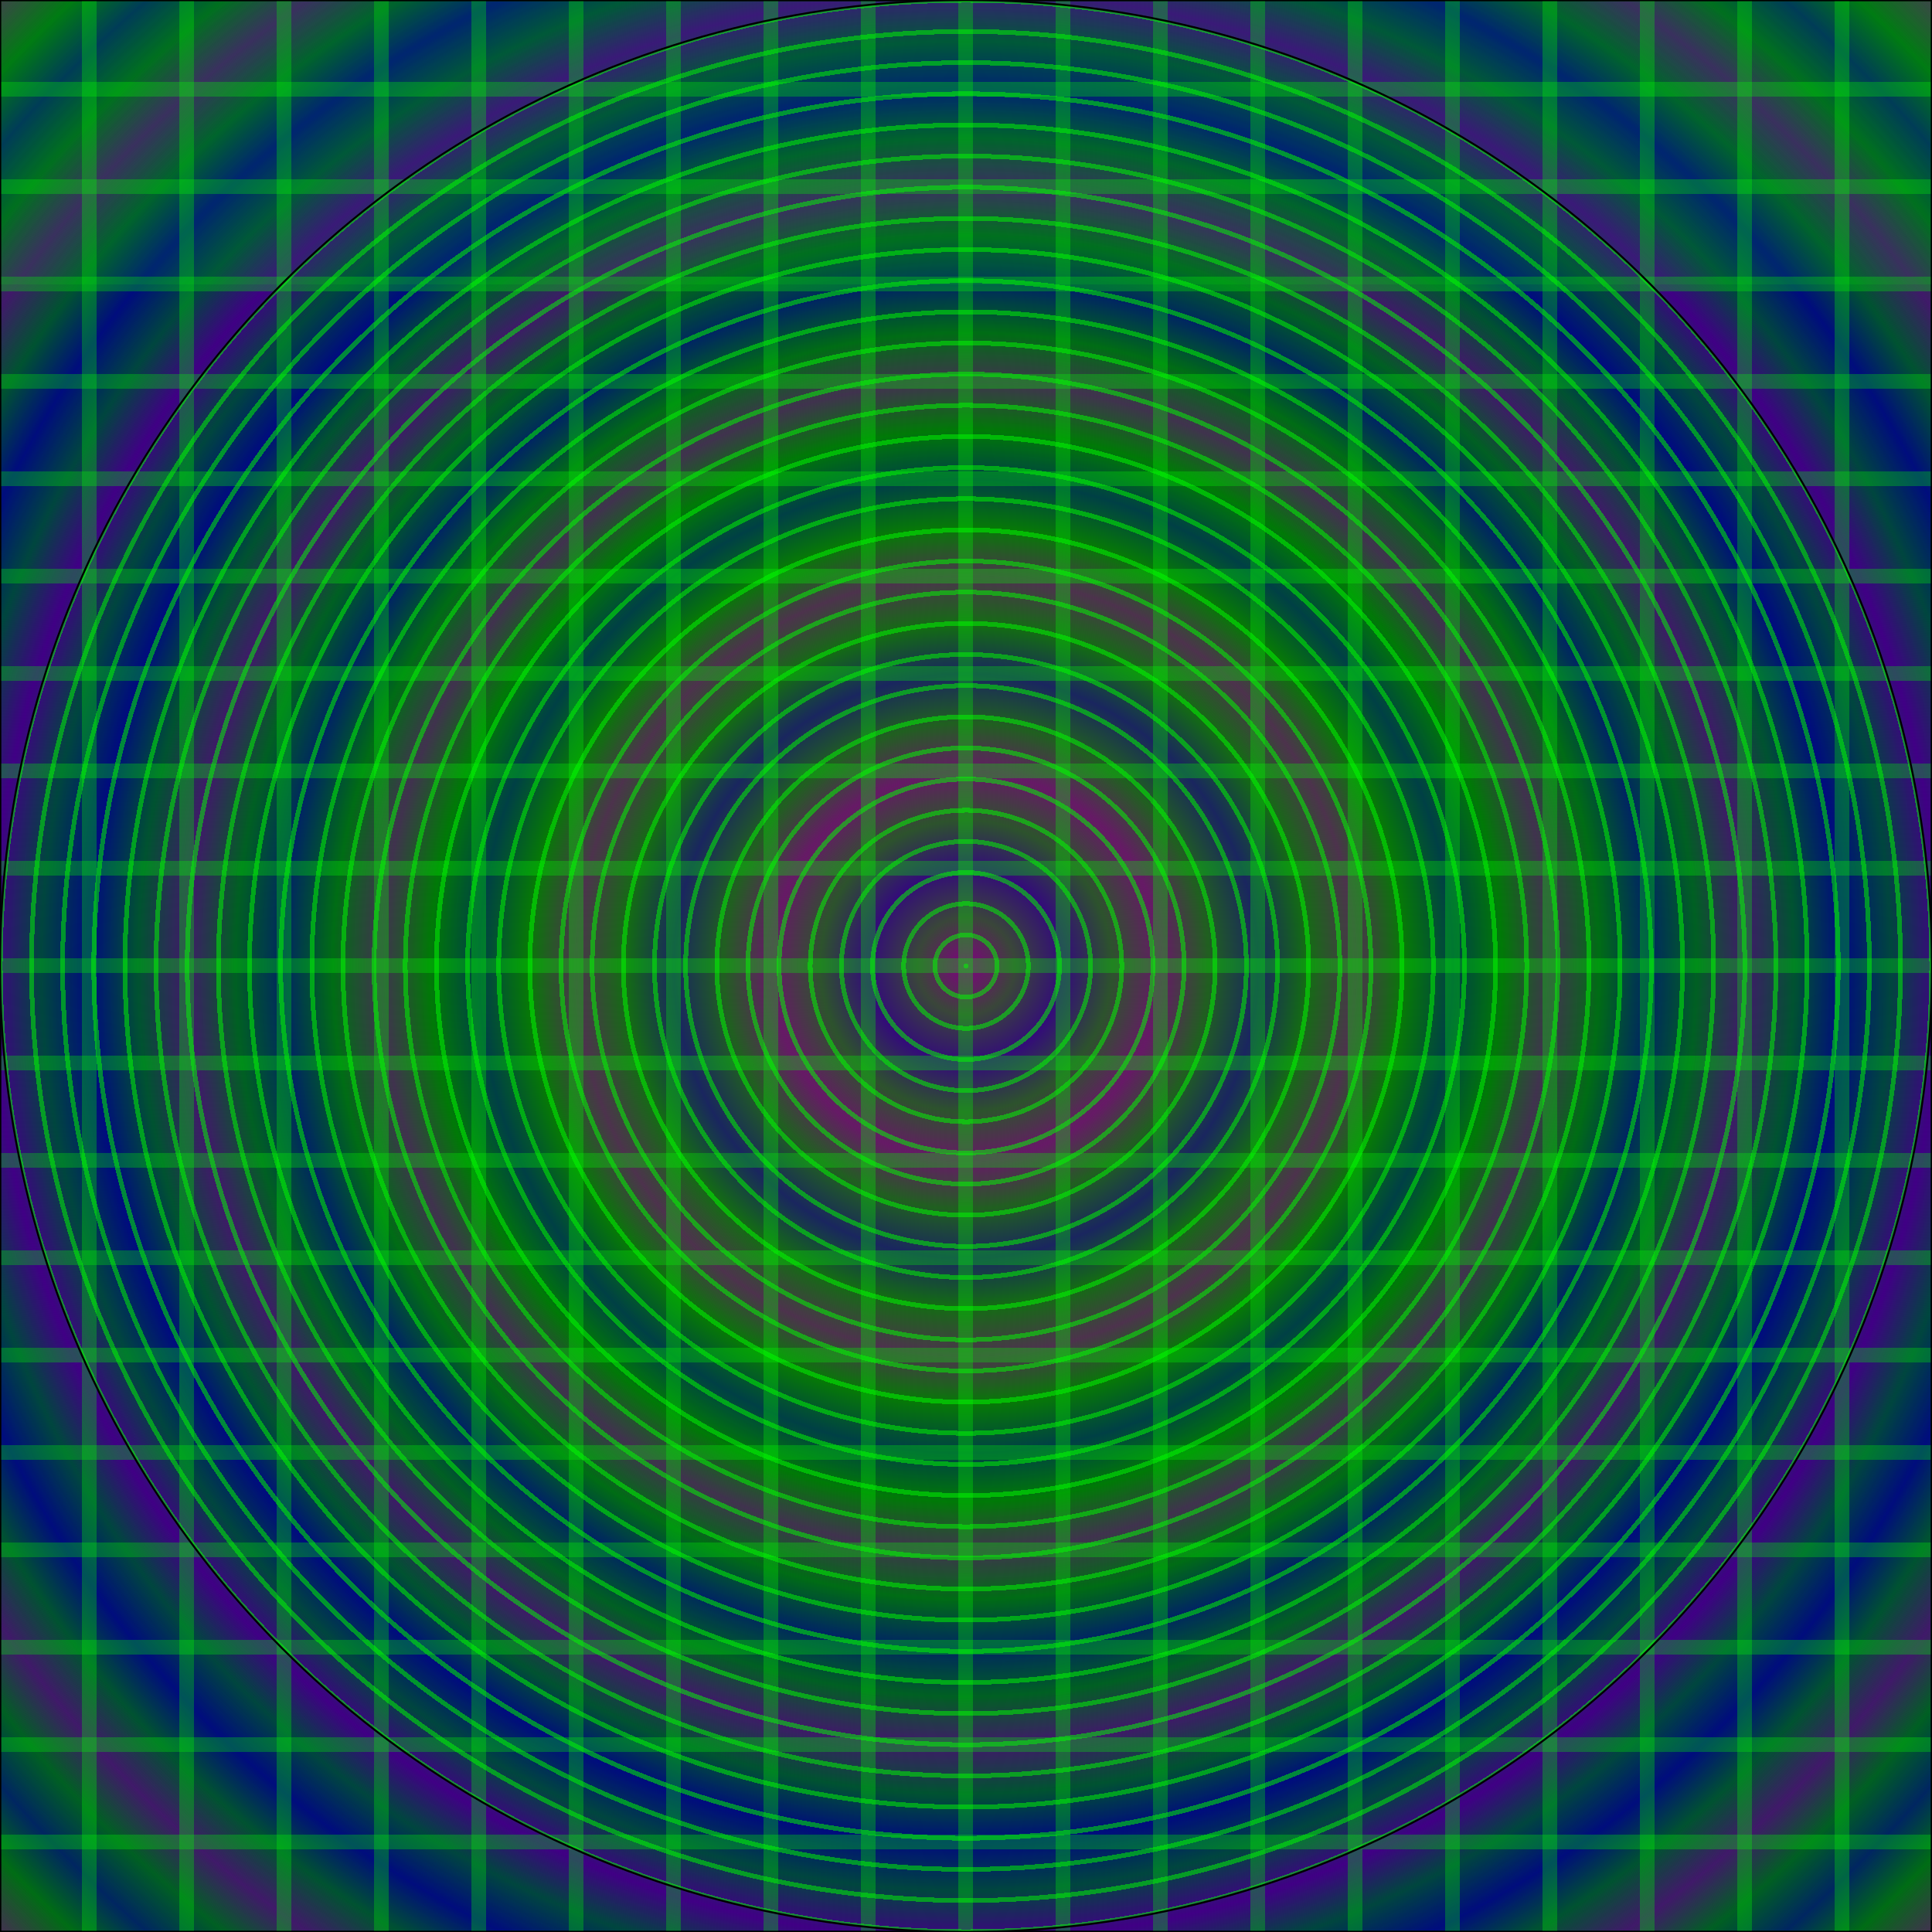
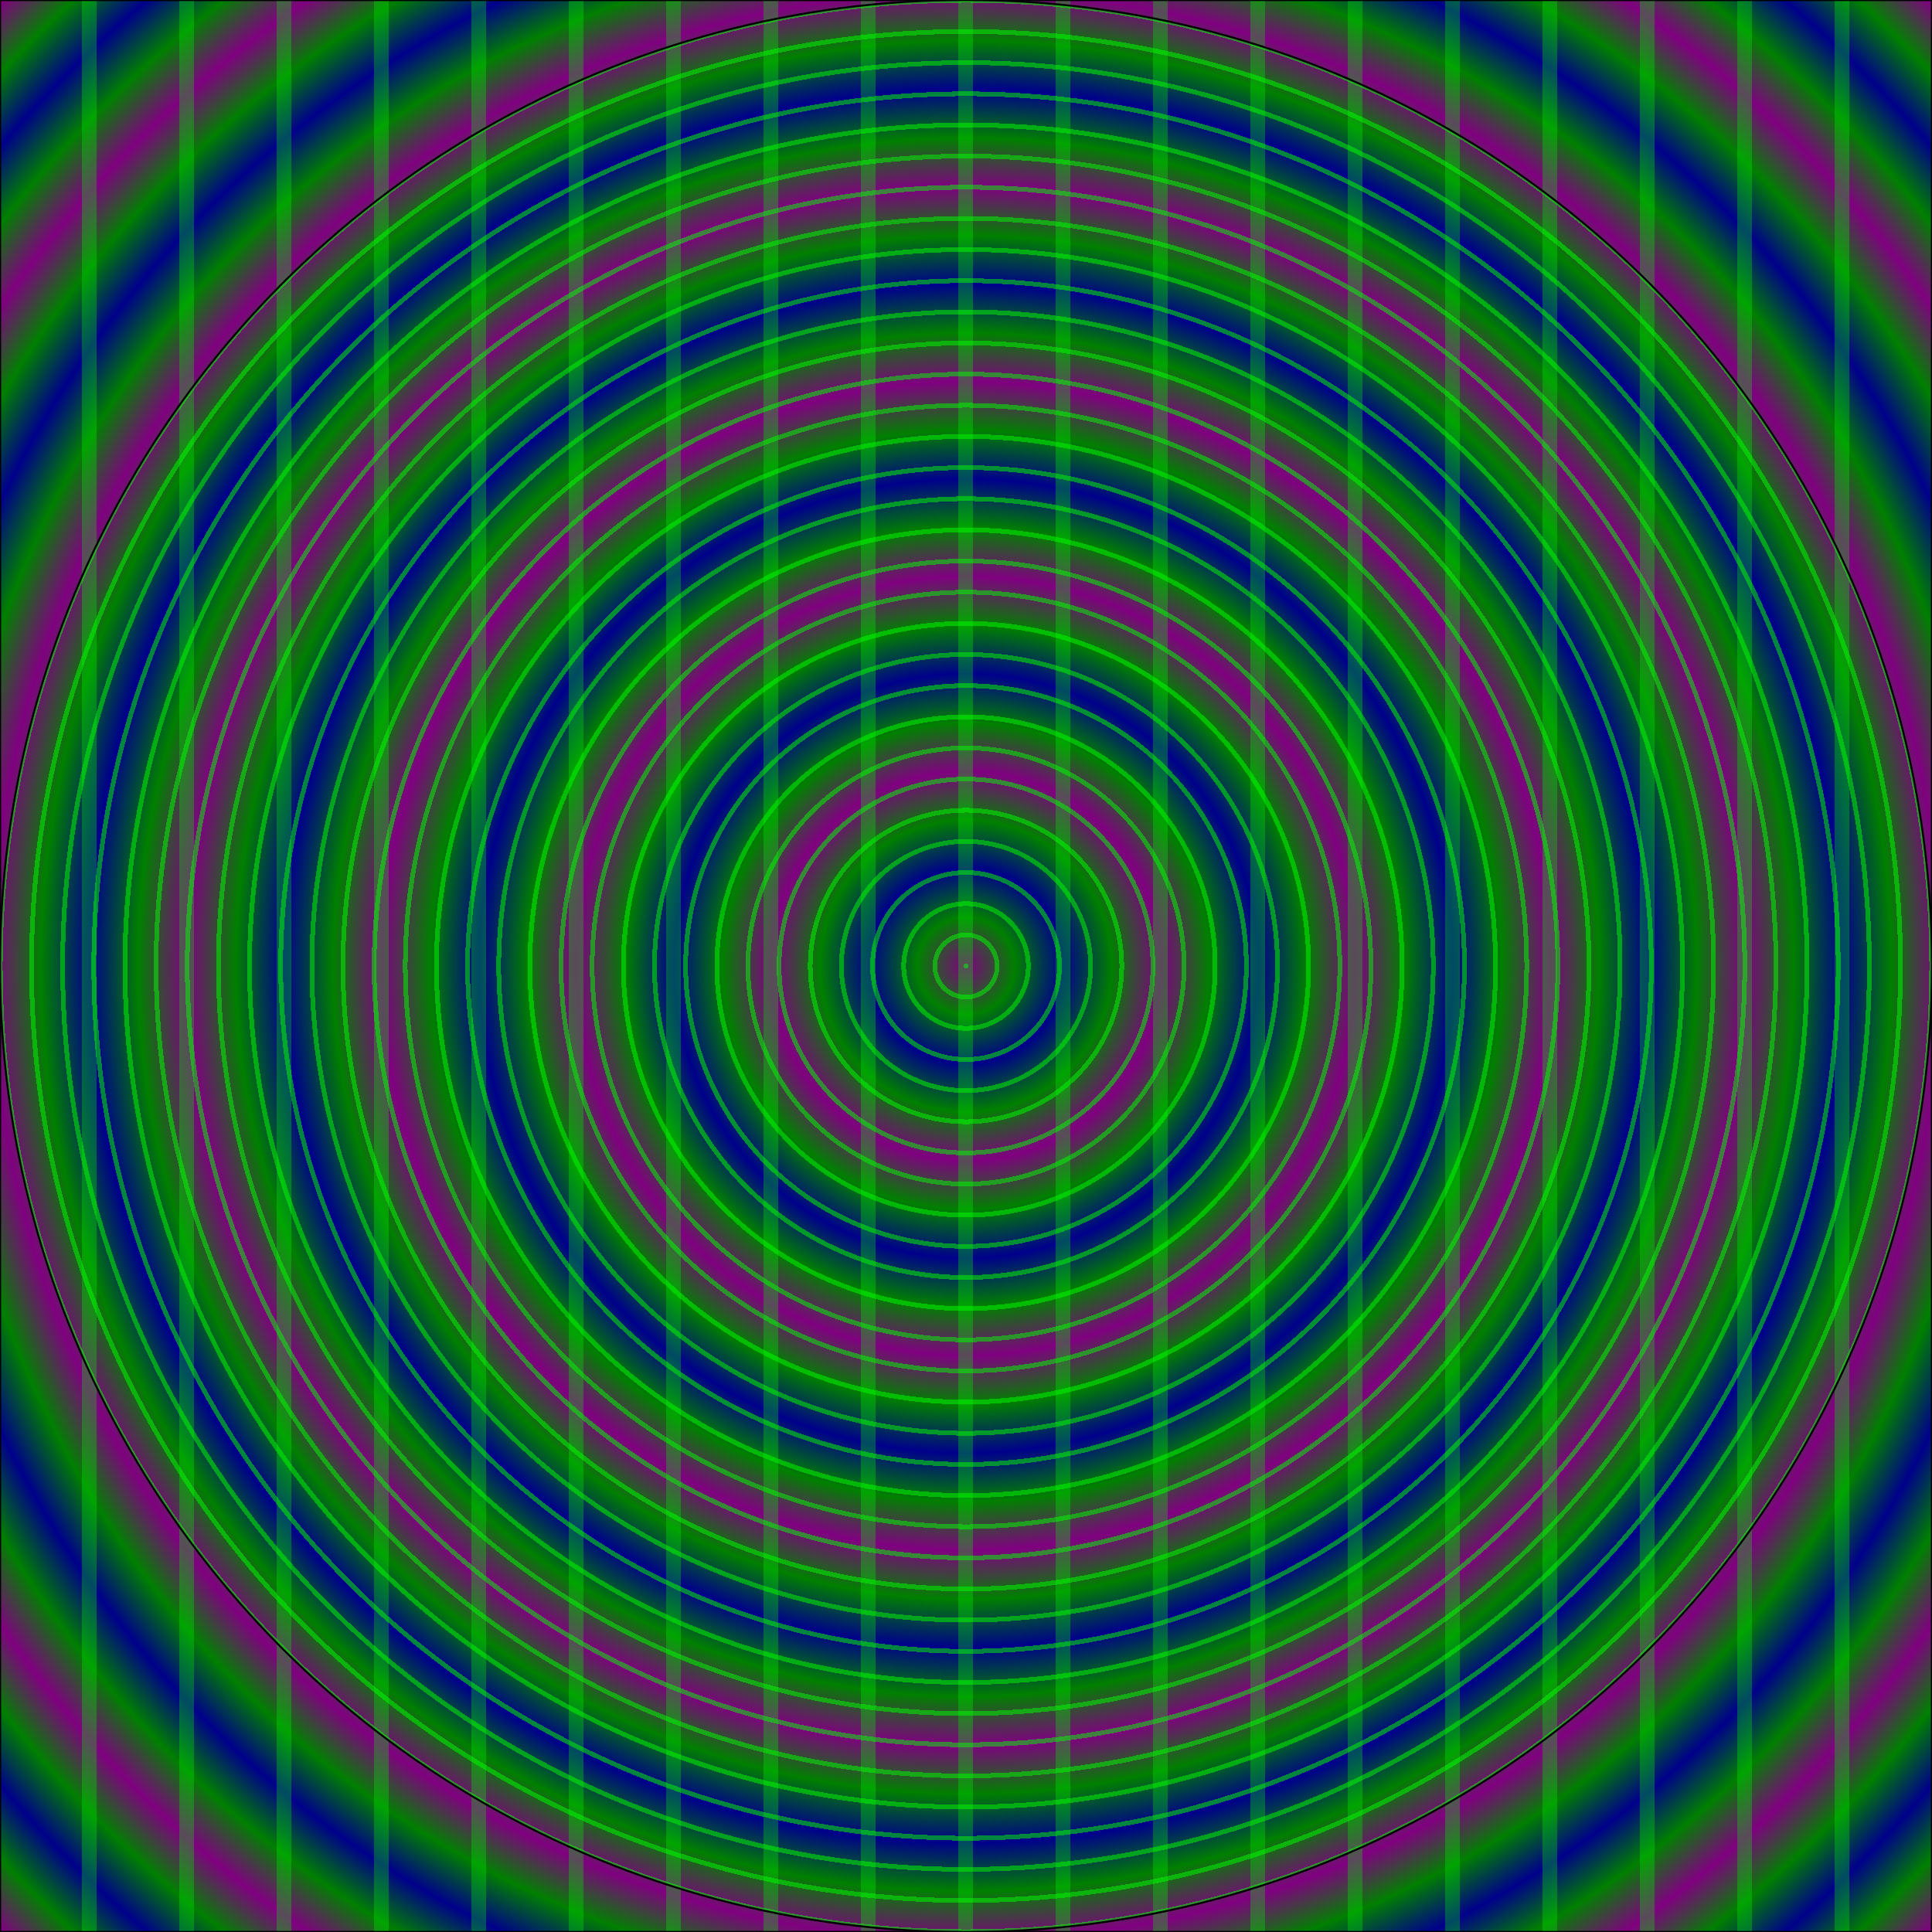
<svg xmlns="http://www.w3.org/2000/svg" xmlns:xlink="http://www.w3.org/1999/xlink" width="100%" height="100%" viewBox="0 0 1000 1000" preserveAspectRatio="xMidYMid meet">
  <defs>
    <linearGradient id="fatmask">
      <stop style="stop-color:#00ff00;stop-opacity:1" offset="0" />
      <stop style="stop-color:#00ff00;stop-opacity:1" offset="0.15" />
      <stop style="stop-color:#000000;stop-opacity:0" offset="0.15" />
      <stop style="stop-color:#000000;stop-opacity:0" offset="1" />
    </linearGradient>
    <linearGradient id="radfon">
      <stop offset="0" stop-color="purple" />
      <stop offset="0.5" stop-color="green" />
      <stop offset="1" stop-color="darkblue" />
    </linearGradient>
    <radialGradient spreadMethod="reflect" xlink:href="#radfon" id="mrtre" cx="0.5" cy="0.5" fx="0.5" fy="0.5" r="0.5" gradientUnits="objectBoundingBox" />
    <radialGradient spreadMethod="reflect" xlink:href="#radfon" id="mrtr" cx="0.5" cy="0.5" fx="0.5" fy="0.5" r="0.05" gradientUnits="objectBoundingBox" />
    <radialGradient spreadMethod="reflect" xlink:href="#fatmask" id="qwe" cx="0.5" cy="0.5" fx="0.5" fy="0.5" r="0.008" gradientUnits="objectBoundingBox" />
    <linearGradient id="qwer" xlink:href="#fatmask" x1="0" y1="0" x2="0" y2="0.025" spreadMethod="reflect" />
    <linearGradient id="qwet" xlink:href="#fatmask" x1="0" y1="0" x2="0.025" y2="0" spreadMethod="reflect" />
  </defs>
  <rect x="0" y="0" width="1000" height="1000" opacity="1.0" fill="url(#mrtr)" stroke="no" />
-   <rect x="0" y="0" width="1000" height="1000" opacity="0.5" fill="url(#mrtre)" stroke="no" />
-   <rect x="0" y="0" width="1000" height="1000" opacity="0.29" fill="url(#qwer)" stroke="no" />
  <rect x="0" y="0" width="1000" height="1000" opacity="0.29" fill="url(#qwet)" stroke="no" />
-   <rect x="0" y="0" width="1000" height="1000" opacity="0.1" fill="url(#fatmask)" stroke="no" transform="rotate(90 500 500)" />
  <circle cx="500" cy="500" r="500" opacity="0.5" fill="url(#qwe)" stroke="no" />
</svg>